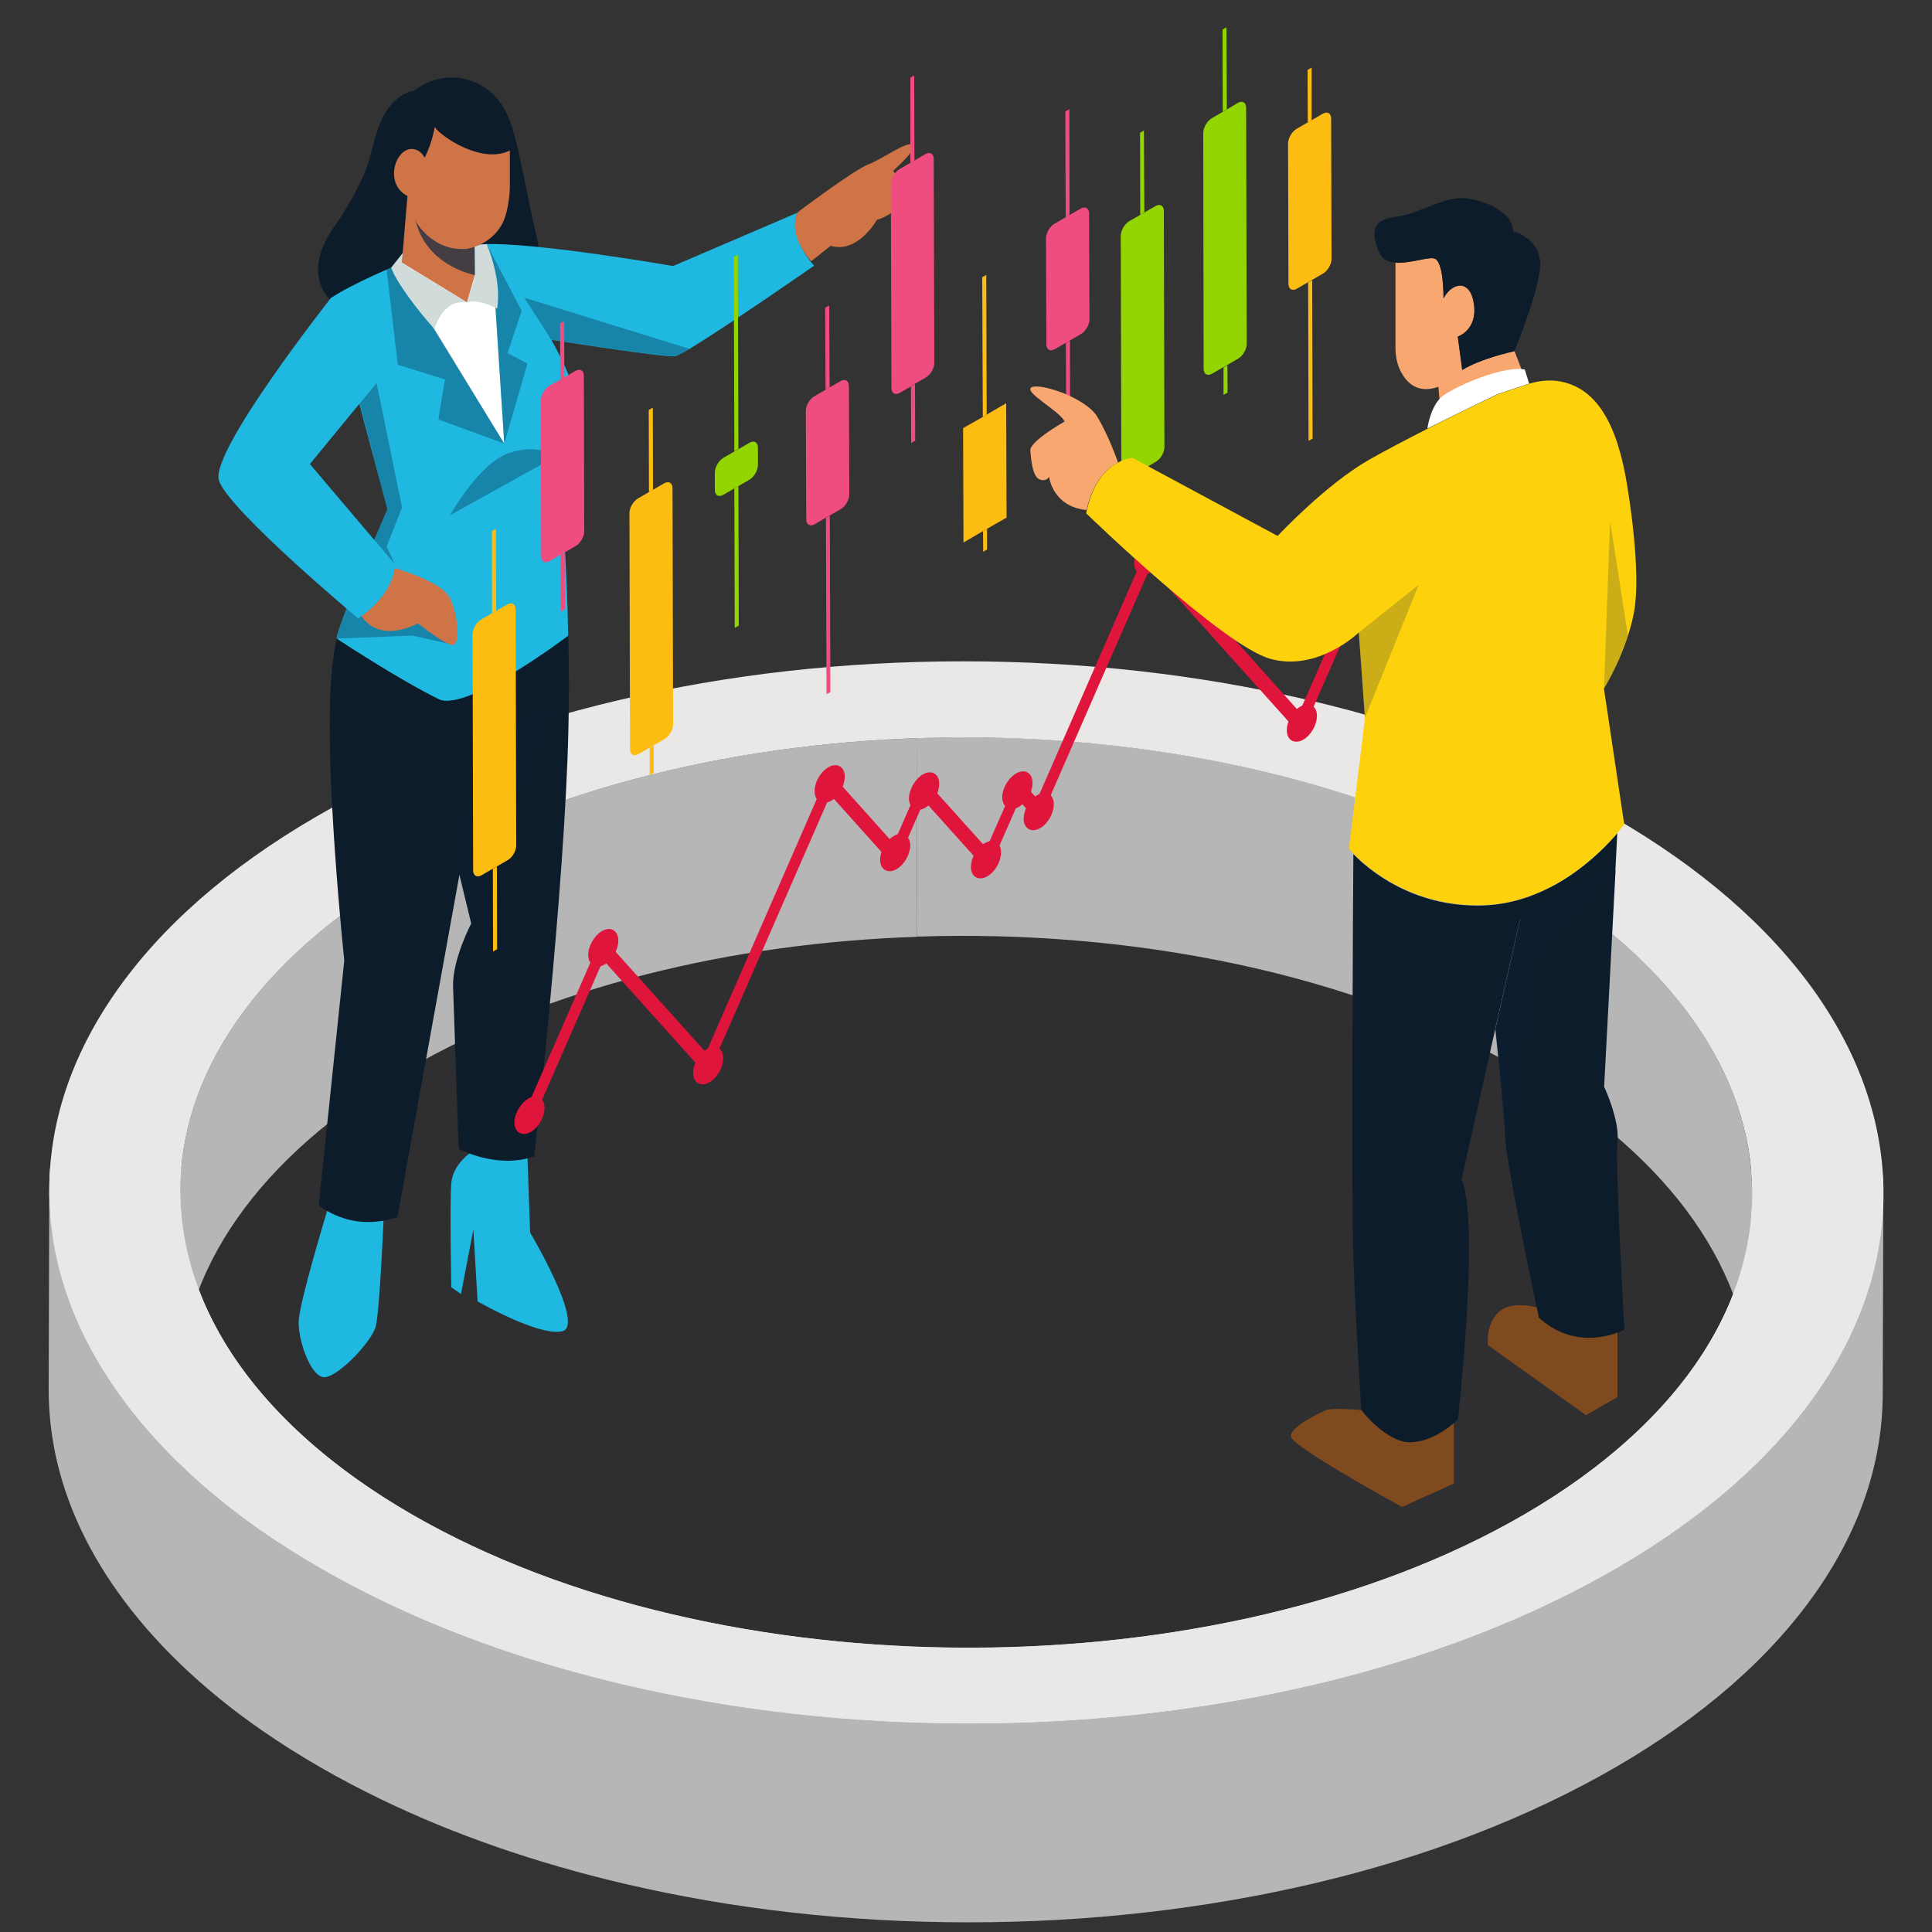
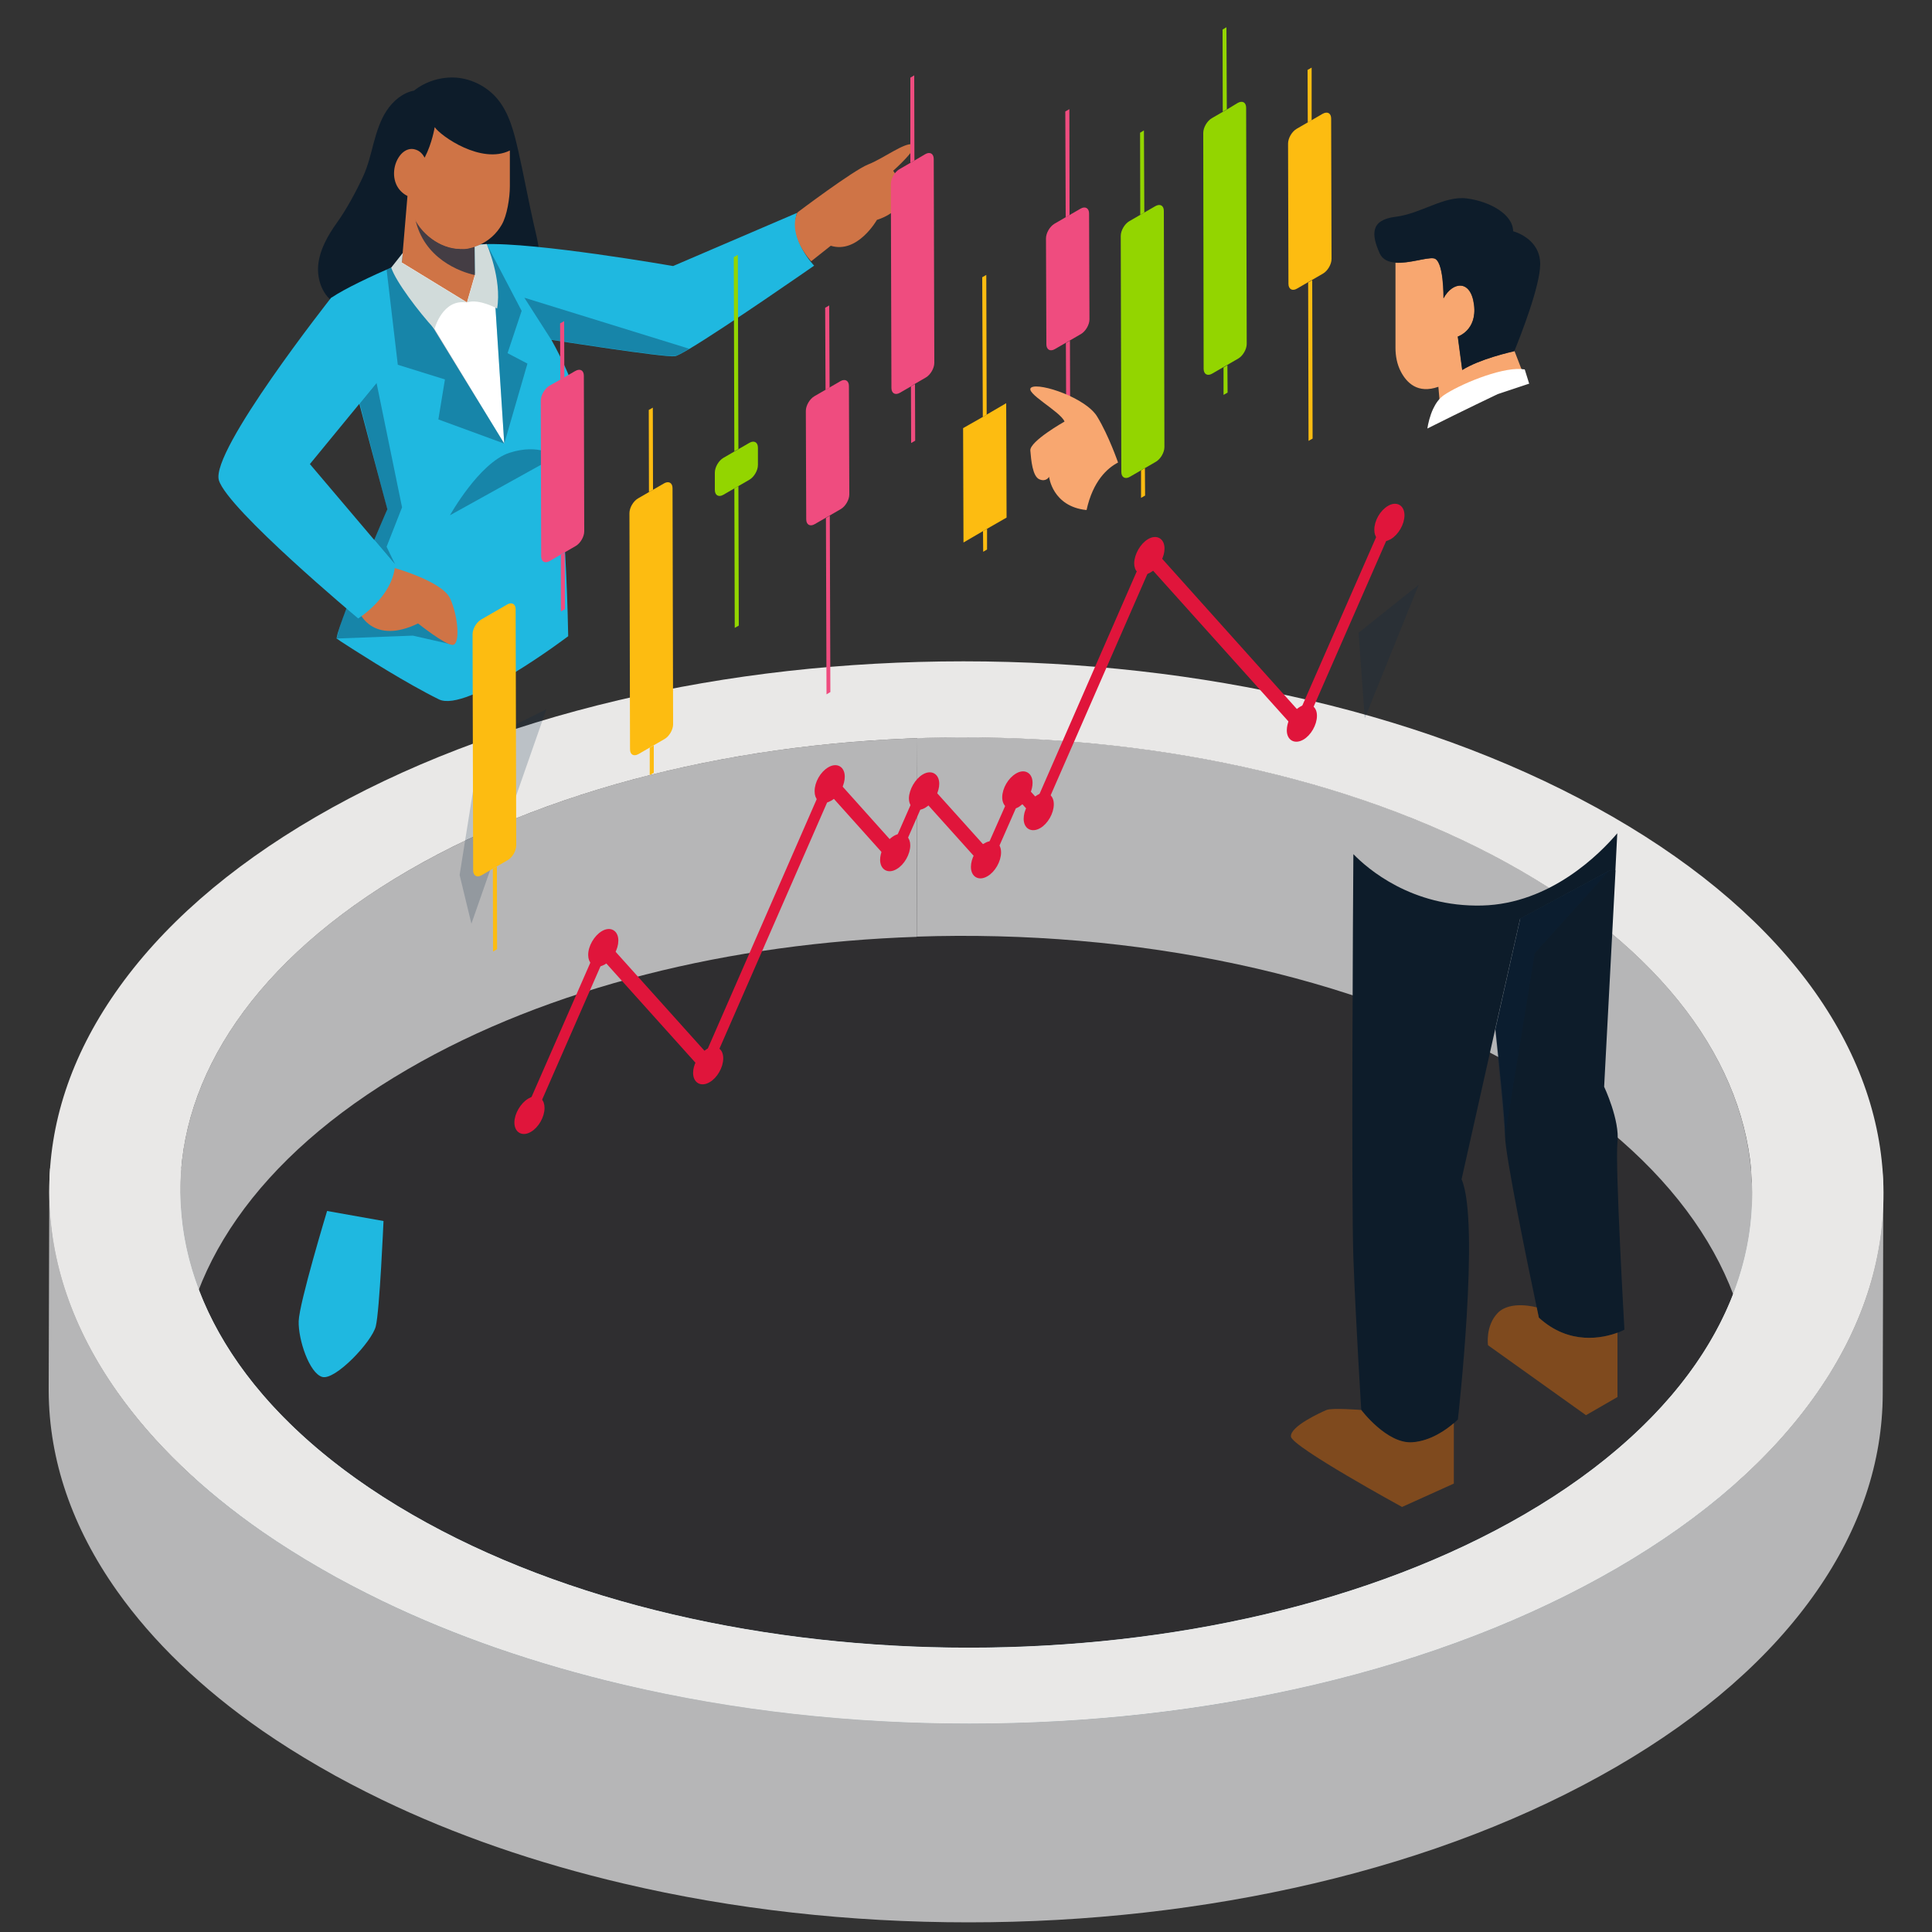
<svg xmlns="http://www.w3.org/2000/svg" version="1.1" id="Layer_1" x="0px" y="0px" viewBox="0 0 100 100" style="enable-background:new 0 0 100 100;" xml:space="preserve">
  <rect x="0" y="0" width="100" height="100" fill="#333333" stroke="none" />
  <style type="text/css">
	.st0{opacity:0.2;fill:#1F1C25;}
	.st1{fill:#B6B6B7;}
	.st2{opacity:0.302;fill:#3EC1F0;}
	.st3{fill:#E9E8E7;}
	.st4{fill:#0D1C2A;}
	.st5{fill:#1FB8E0;}
	.st6{fill:#FFFFFF;}
	.st7{fill:#CF7446;}
	.st8{opacity:0.35;fill:#092544;}
	.st9{opacity:0.2;fill:#092544;}
	.st10{opacity:0.7;fill:#092544;}
	.st11{fill:#D1DBDA;}
	.st12{fill:#FDBC11;}
	.st13{fill:#EF4C7F;}
	.st14{fill:#93D500;}
	.st15{fill:#E0153B;stroke:#E0153B;stroke-width:0.25;stroke-linecap:round;stroke-linejoin:round;stroke-miterlimit:10;}
	.st16{enable-background:new    ;}
	.st17{fill:#F8A770;}
	.st18{fill:#FDD10C;}
	.st19{fill:#7F4A1E;}
</style>
  <g>
    <g>
      <g>
        <ellipse class="st0" cx="50.6" cy="64.74" rx="43.8" ry="28.79" />
        <g>
          <path class="st1" d="M21.11,55.34C13.26,59.9,9.32,65.89,9.3,71.89l0.03-10.28c0.02-6,3.95-11.99,11.81-16.55      c7.3-4.24,16.73-6.53,26.34-6.85c-0.01,3.43-0.02,6.85-0.03,10.28C37.85,48.81,28.41,51.09,21.11,55.34z" />
        </g>
        <g>
          <path class="st1" d="M47.45,48.48c0.01-3.43,0.02-6.85,0.03-10.28c11.21-0.38,22.65,1.9,31.22,6.85      c8.01,4.63,12.01,10.71,11.99,16.79l-0.03,10.28c0.02-6.08-3.98-12.16-11.99-16.79C70.1,50.39,58.66,48.1,47.45,48.48z" />
        </g>
        <g>
          <path class="st2" d="M90.7,61.84l-0.03,10.28c-0.02,6-3.95,11.99-11.81,16.55c-15.82,9.19-41.64,9.19-57.56,0      c-8.01-4.63-12.01-10.71-12-16.79l0.03-10.28c-0.02,6.08,3.98,12.16,12,16.79c15.92,9.19,41.74,9.19,57.56,0      C86.75,73.83,90.68,67.84,90.7,61.84z" />
        </g>
        <path class="st1" d="M94.06,72.07c-2.37,3.41-5.86,6.47-10.37,9.09c-4.52,2.62-9.79,4.66-15.67,6.04     c-5.68,1.34-11.69,2.01-17.85,2.01c-6.16,0-12.17-0.68-17.87-2.01c-4.55-1.07-8.75-2.52-12.51-4.34c-1.11-0.54-2.19-1.1-3.22-1.7     c-1.04-0.6-2.02-1.22-2.95-1.86c-3.15-2.18-5.67-4.6-7.53-7.24c-2.33-3.29-3.51-6.77-3.54-10.34c0-0.04,0-0.09,0-0.13L2.52,71.88     c0,0.04,0,0.09,0,0.13c0.02,3.57,1.21,7.05,3.54,10.34c1.86,2.63,4.39,5.06,7.53,7.24c0.93,0.64,1.91,1.26,2.95,1.86     c1.03,0.6,2.11,1.16,3.22,1.7c3.77,1.82,7.96,3.27,12.51,4.34c5.7,1.34,11.71,2.01,17.87,2.01c6.16,0,12.17-0.68,17.85-2.01     c5.88-1.38,11.15-3.42,15.67-6.04c4.51-2.62,8-5.68,10.37-9.09c2.26-3.25,3.41-6.69,3.42-10.21l0.03-10.28     C97.47,65.39,96.32,68.82,94.06,72.07z" />
        <g>
          <path class="st3" d="M94.06,72.07c-2.37,3.41-5.86,6.47-10.37,9.09c-4.52,2.62-9.79,4.66-15.67,6.04      c-5.68,1.34-11.69,2.01-17.85,2.01c-6.16,0-12.17-0.68-17.87-2.01c-4.55-1.07-8.75-2.52-12.51-4.34      c-1.11-0.54-2.19-1.1-3.22-1.7c-1.04-0.6-2.02-1.22-2.95-1.86c-3.15-2.18-5.67-4.6-7.53-7.24c-2.33-3.29-3.51-6.77-3.54-10.34      c-0.02-3.57,1.13-7.05,3.42-10.34c2.37-3.41,5.86-6.47,10.38-9.1c4.51-2.62,9.78-4.65,15.67-6.04      c5.68-1.34,11.69-2.01,17.85-2.01c6.16,0,12.17,0.68,17.87,2.01c5.9,1.38,11.19,3.42,15.74,6.04c4.54,2.62,8.07,5.68,10.48,9.09      c2.32,3.3,3.51,6.78,3.53,10.35C97.5,65.29,96.35,68.78,94.06,72.07z M21.33,78.4c15.92,9.19,41.74,9.19,57.56,0      c15.82-9.19,15.73-24.15-0.19-33.34c-15.92-9.19-41.74-9.19-57.56,0C5.32,54.25,5.41,69.2,21.33,78.4L21.33,78.4z" />
        </g>
        <path class="st3" d="M90.63,60.48c0.62,6.44-3.29,13-11.74,17.91c-15.82,9.19-41.64,9.19-57.56,0     C12.82,73.49,8.84,66.93,9.38,60.48H2.59c-0.03,0.41-0.04,0.83-0.04,1.24c0.02,3.57,1.21,7.05,3.54,10.34     c1.86,2.63,4.39,5.06,7.53,7.24c0.93,0.64,1.91,1.26,2.95,1.86c1.03,0.6,2.11,1.16,3.22,1.7c3.77,1.82,7.96,3.27,12.51,4.34     c5.7,1.34,11.71,2.01,17.87,2.01c6.16,0,12.17-0.68,17.85-2.01c5.88-1.38,11.15-3.42,15.67-6.04c4.51-2.62,8-5.68,10.37-9.09     c2.29-3.3,3.44-6.78,3.42-10.35c0-0.42-0.02-0.83-0.06-1.24H90.63z" />
      </g>
    </g>
  </g>
  <g>
    <g>
      <g>
        <path class="st4" d="M27.86,14.55c-0.19,0.77-0.67,1.46-1.34,1.9c-0.66,0.44-1.49,0.6-2.27,0.47c-0.18-0.03-0.37-0.08-0.55-0.06     c-0.33,0.04-0.59,0.29-0.85,0.49c-0.89,0.68-2.11,0.9-3.19,0.57c-1.05-0.32-1.93-1.17-2.28-2.21c-0.67-0.37-0.98-1.22-0.91-1.99     c0.08-0.81,0.51-1.55,0.98-2.21c0.48-0.66,1.01-1.65,1.35-2.39c0.25-0.55,0.39-1.14,0.54-1.72c0.16-0.58,0.34-1.17,0.67-1.67     c0.33-0.5,0.83-0.93,1.42-1.04c0.62-0.49,1.42-0.73,2.21-0.67c0.8,0.07,1.57,0.47,2.09,1.08c0.63,0.75,0.87,1.73,1.09,2.68     c0.27,1.18,0.55,2.7,0.82,3.88C27.87,12.61,28.09,13.6,27.86,14.55z" />
        <path class="st5" d="M41.25,11.02l-6.41,2.75c0,0-7.16-1.25-9.8-1.13c-2.64,0.12-2.39,0.2-2.39,0.2s-4.1,1.62-5.5,2.57l2,7.57v0     l0.9,3.38c0,0-0.03,0.06-0.08,0.18c-0.14,0.33-0.46,1.07-0.83,1.95c-0.63,1.52-1.41,3.43-1.66,4.29l-0.01,0.04     c-0.02,0.09-0.04,0.16-0.05,0.23h0c0,0,0,0,0.02,0.01c0.03,0.02,0.08,0.05,0.16,0.11c0,0,0.01,0,0.01,0.01     c0.63,0.41,2.72,1.76,4.45,2.68c0.23,0.12,0.45,0.24,0.66,0.34c1.44,0.71,6.69-3.27,6.69-3.27c0,0,0,0,0,0     c-0.12-6.24-0.64-9.79-0.64-9.79s1.05-0.93,1.11-2.01c0.06-1.08-1.34-3.54-1.34-3.54s5.84,0.92,6.39,0.85     c0.09-0.01,0.36-0.15,0.75-0.38c1.88-1.12,6.46-4.31,6.46-4.31S40.83,12.42,41.25,11.02z" />
        <polygon class="st6" points="20.81,13.59 20.45,13.76 26.1,22.96 25.54,14.3    " />
        <path class="st5" d="M16.93,62.68c0,0-1.44,4.75-1.47,5.7c-0.03,0.95,0.55,2.7,1.22,2.89c0.67,0.19,2.57-1.82,2.77-2.62     s0.4-5.45,0.4-5.45L16.93,62.68z" />
-         <path class="st5" d="M24.4,59.63c0,0-0.95,0.61-1.04,1.59c-0.09,0.98,0,5.41,0,5.41l0.5,0.35l0.64-3.34l0.22,3.72     c0,0,3.14,1.81,4.37,1.55c1.23-0.26-1.65-5.11-1.65-5.11l-0.16-4.52L24.4,59.63z" />
        <path class="st7" d="M41.27,11c0,0,2.9-2.19,3.67-2.49c0.77-0.3,1.87-1.14,2.29-1.04c0.42,0.11-1,1.37-1,1.37     s0.44,0.52,0.41,1.36c-0.03,0.84-1.25,1.18-1.25,1.18s-1,1.77-2.39,1.34l-1.01,0.8C41.98,13.53,40.75,12.22,41.27,11z" />
-         <path class="st4" d="M29.42,37.75c-0.18,8.22-1.77,22.1-1.77,22.1c-1.93,0.69-3.91-0.39-3.91-0.39s-0.24-7.01-0.29-8.4     c-0.04-1.39,0.94-3.26,0.94-3.26l-0.61-2.52l-3.21,17.72c-2.49,0.82-4.07-0.63-4.07-0.63l1.32-12.66c0,0-1.07-10.08-0.66-14.79     c0.05-0.63,0.14-1.26,0.26-1.87c0.03,0.02,0.08,0.05,0.16,0.11c0,0,0.01,0,0.01,0.01c0.63,0.41,2.72,1.76,4.45,2.68     c0.23,0.12,0.45,0.24,0.66,0.34c1.44,0.71,6.69-3.27,6.69-3.27c0,0,0,0,0,0c0.01-0.01,0.02-0.02,0.02-0.02     C29.46,34.47,29.46,36.1,29.42,37.75z" />
        <path class="st8" d="M35.67,18.05c-0.38,0.23-0.65,0.37-0.75,0.38c-0.55,0.06-6.39-0.85-6.39-0.85l-1.39-2.17L35.67,18.05z" />
        <path class="st8" d="M23.29,26.67l5.48-3.04c0,0-0.85-0.7-2.41-0.19C24.81,23.95,23.29,26.67,23.29,26.67z" />
        <polygon class="st9" points="23.79,45.29 24.89,38.39 28.28,36.71 24.4,47.81    " />
        <polyline class="st8" points="20.01,13.95 20.59,18.88 23.03,19.64 22.69,21.71 26.1,22.96 22.49,17.03 20.25,13.85 20.01,13.95         " />
        <polygon class="st8" points="25.54,14.3 26.1,22.96 27.3,18.82 26.27,18.28 27,16.09 25.19,12.63    " />
        <path class="st7" d="M21.17,9.2C21.17,9.2,21.17,9.2,21.17,9.2c0,0-0.37,4.39-0.37,4.39l3.37,2.06l0.41-1.42l-0.01-1.47     c-0.07,0.01-0.47,0.12-0.55,0.12c-1.57,0-2.84-1.63-2.84-3.2V9.2z" />
        <path class="st10" d="M24.57,12.76c0,0-0.31,0.1-0.55,0.12c-1.1,0.08-2.06-0.64-2.53-1.56h0c0.44,2.06,2.31,2.75,3.1,2.92     C24.58,14.23,24.59,13.18,24.57,12.76z" />
        <path class="st11" d="M20.85,13.09l-0.6,0.76c0.23,0.72,1.43,2.3,2.24,3.18c0,0,0.41-1.59,1.68-1.37l-3.37-2.06L20.85,13.09z" />
        <path class="st11" d="M24.57,12.76l0.23-0.09l0.39-0.04c0,0,0.8,1.82,0.54,3.34c0,0-0.93-0.52-1.55-0.32l0.41-1.42L24.57,12.76z" />
        <polygon class="st8" points="18.62,20.88 19.49,19.82 20.81,26.26 20.01,28.3 20.45,29.21 19.37,27.94 20.04,26.36    " />
        <path class="st8" d="M23.43,33.37l-2.06-0.47l-3.94,0.15c0,0,0.15-0.73,0.5-1.57l4.04,0.35L23.43,33.37z" />
        <path class="st7" d="M20.25,29.35l-1.63,2.38c0,0,0.7,1.66,3.02,0.54c0,0,1.4,1.12,1.79,1.11c0.4-0.01,0.29-1.48-0.13-2.4     C22.87,30.05,20.25,29.35,20.25,29.35z" />
        <path class="st5" d="M17.14,15.41c0,0-6.27,7.94-5.81,9.45s7.21,7.15,7.21,7.15s1.81-1.12,1.91-2.79l-4.41-5.2l3.44-4.19     C19.49,19.82,19.71,14.9,17.14,15.41z" />
        <path class="st7" d="M26.39,7.79v1.85c0,0.61-0.15,1.53-0.42,1.99c0,0,0,0,0,0c-0.27,0.47-0.67,0.83-1.16,1.05     c-0.08,0.04-0.52,0.21-0.8,0.21c-1.12,0-2.1-0.65-2.57-1.59h0c-0.12-0.24-0.21-0.85-0.26-1.12c-0.22-0.08-0.42-0.24-0.56-0.44     c-0.36-0.52-0.27-1.3,0.14-1.76c0.2-0.22,0.48-0.34,0.77-0.23c0.21,0.07,0.35,0.23,0.45,0.41c0.39-0.75,0.52-1.58,0.52-1.58     C22.82,7.05,24.92,8.52,26.39,7.79z" />
      </g>
    </g>
    <g>
      <g>
        <g>
-           <polygon class="st12" points="25.46,27.49 25.67,27.37 25.68,31.62 25.47,31.74     " />
-         </g>
+           </g>
        <g>
          <polygon class="st12" points="25.52,49.25 25.51,44.97 25.72,44.85 25.73,49.13     " />
        </g>
        <g>
          <path class="st12" d="M26.25,31.29c0.24-0.14,0.44-0.03,0.44,0.25l0.03,12.22c0,0.28-0.2,0.62-0.44,0.76l-0.57,0.33l-0.21,0.12      l-0.57,0.33c-0.24,0.14-0.44,0.03-0.44-0.25l-0.03-12.22c0-0.28,0.2-0.62,0.44-0.76l0.57-0.33l0.21-0.12L26.25,31.29z" />
        </g>
        <g>
          <polygon class="st13" points="28.99,16.74 29.2,16.62 29.21,19.53 29,19.65     " />
        </g>
        <g>
          <polygon class="st13" points="29.03,31.65 29.03,28.72 29.23,28.6 29.24,31.53     " />
        </g>
        <g>
          <path class="st13" d="M29.78,19.2c0.25-0.14,0.44-0.03,0.44,0.25l0.02,8.05c0,0.28-0.2,0.62-0.44,0.76l-0.57,0.33l-0.21,0.12      l-0.57,0.33c-0.25,0.14-0.44,0.03-0.44-0.25l-0.02-8.05c0-0.28,0.2-0.62,0.44-0.77L29,19.65l0.21-0.12L29.78,19.2z" />
        </g>
        <g>
          <polygon class="st12" points="33.58,21.22 33.79,21.1 33.8,25.35 33.59,25.47     " />
        </g>
        <g>
          <path class="st12" d="M34.37,25.02c0.24-0.14,0.44-0.03,0.44,0.25l0.03,12.22c0,0.28-0.2,0.62-0.44,0.76l-0.57,0.33l-0.21,0.12      l-0.57,0.33c-0.25,0.14-0.44,0.03-0.44-0.25l-0.03-12.22c0-0.28,0.2-0.62,0.44-0.76l0.57-0.33l0.21-0.12L34.37,25.02z" />
        </g>
        <g>
          <polygon class="st12" points="33.63,40.12 33.63,38.7 33.84,38.58 33.84,40     " />
        </g>
        <g>
          <g>
            <path class="st14" d="M38.79,22.92c0.24-0.14,0.44-0.03,0.44,0.25l0,0.9c0,0.28-0.2,0.62-0.44,0.76l-0.57,0.33l-0.21,0.12       l-0.57,0.33C37.2,25.75,37,25.64,37,25.36l0-0.9c0-0.28,0.2-0.62,0.44-0.76l0.57-0.33l0.21-0.12L38.79,22.92z" />
          </g>
          <g>
            <polygon class="st14" points="38.03,32.5 38.01,25.28 38.22,25.16 38.24,32.38      " />
          </g>
        </g>
        <g>
          <polygon class="st14" points="37.98,13.31 38.19,13.19 38.22,23.24 38.01,23.36     " />
        </g>
        <g>
          <polygon class="st13" points="42.78,35.94 42.75,26.81 42.95,26.69 42.98,35.82     " />
        </g>
        <g>
          <g>
            <path class="st13" d="M43.5,19.73c0.24-0.14,0.44-0.03,0.44,0.25l0.02,5.61c0,0.28-0.2,0.62-0.44,0.76l-0.57,0.33l-0.21,0.12       l-0.57,0.33c-0.24,0.14-0.44,0.03-0.44-0.25l-0.02-5.61c0-0.28,0.2-0.62,0.44-0.76l0.57-0.33l0.21-0.12L43.5,19.73z" />
          </g>
          <g>
            <polygon class="st13" points="42.71,15.93 42.92,15.81 42.94,20.06 42.73,20.18      " />
          </g>
        </g>
        <g>
          <path class="st13" d="M47.89,7.98c0.24-0.14,0.44-0.03,0.44,0.25l0.03,10.55c0,0.28-0.2,0.62-0.44,0.76l-0.57,0.33L47.15,20      l-0.57,0.33c-0.24,0.14-0.44,0.03-0.44-0.25L46.11,9.52c0-0.28,0.2-0.62,0.44-0.76l0.57-0.33l0.21-0.12L47.89,7.98z" />
        </g>
        <g>
          <polygon class="st13" points="47.12,4.02 47.32,3.9 47.33,8.31 47.12,8.43     " />
        </g>
        <g>
          <polygon class="st13" points="47.16,22.93 47.15,20 47.36,19.88 47.37,22.81     " />
        </g>
        <g>
          <polygon class="st12" points="50.89,28.56 50.88,27.49 51.09,27.37 51.09,28.44     " />
        </g>
        <g>
          <polygon class="st12" points="52.08,20.87 52.1,26.79 51.09,27.37 50.88,27.49 49.87,28.08 49.85,22.16 50.87,21.58       51.07,21.46     " />
        </g>
        <g>
          <polygon class="st12" points="50.84,14.35 51.05,14.23 51.07,21.46 50.87,21.58     " />
        </g>
        <g>
          <polygon class="st13" points="55.14,5.77 55.35,5.65 55.36,11.13 55.16,11.25     " />
        </g>
        <g>
          <polygon class="st13" points="55.2,24.97 55.17,17.75 55.38,17.63 55.4,24.85     " />
        </g>
        <g>
          <path class="st13" d="M55.93,10.8c0.24-0.14,0.44-0.03,0.44,0.25l0.02,5.48c0,0.28-0.2,0.62-0.44,0.76l-0.57,0.33l-0.21,0.12      l-0.57,0.33c-0.24,0.14-0.44,0.03-0.44-0.25l-0.02-5.48c0-0.28,0.2-0.62,0.44-0.76l0.57-0.33l0.21-0.12L55.93,10.8z" />
        </g>
        <g>
          <polygon class="st14" points="59.01,6.87 59.21,6.75 59.23,11 59.02,11.12     " />
        </g>
        <g>
          <polygon class="st12" points="59.06,25.77 59.06,24.35 59.26,24.23 59.27,25.65     " />
        </g>
        <g>
          <path class="st14" d="M59.8,10.67c0.25-0.14,0.44-0.03,0.44,0.25l0.03,12.22c0,0.28-0.2,0.62-0.44,0.76l-0.57,0.33l-0.21,0.12      l-0.57,0.33c-0.24,0.14-0.44,0.03-0.44-0.25l-0.03-12.22c0-0.28,0.2-0.62,0.44-0.76l0.57-0.33L59.23,11L59.8,10.67z" />
        </g>
        <g>
          <polygon class="st14" points="63.28,1.53 63.48,1.41 63.5,5.66 63.29,5.78     " />
        </g>
        <g>
          <polygon class="st14" points="63.33,20.44 63.33,19.02 63.53,18.9 63.54,20.32     " />
        </g>
        <g>
          <path class="st14" d="M64.06,5.33c0.25-0.14,0.44-0.03,0.44,0.25l0.03,12.22c0,0.28-0.2,0.62-0.44,0.76l-0.57,0.33l-0.21,0.12      l-0.57,0.33c-0.24,0.14-0.44,0.03-0.44-0.25L62.28,6.88c0-0.28,0.2-0.62,0.44-0.76l0.57-0.33l0.21-0.12L64.06,5.33z" />
        </g>
        <g>
          <path class="st12" d="M68.46,5.89c0.25-0.14,0.44-0.03,0.44,0.25l0.02,7.26c0,0.28-0.2,0.62-0.44,0.76l-0.57,0.33l-0.21,0.12      l-0.57,0.33c-0.24,0.14-0.44,0.03-0.44-0.25l-0.02-7.26c0-0.28,0.2-0.62,0.44-0.76l0.57-0.33l0.21-0.12L68.46,5.89z" />
        </g>
        <g>
          <polygon class="st12" points="67.68,3.62 67.89,3.5 67.89,6.22 67.69,6.34     " />
        </g>
        <g>
          <polygon class="st12" points="67.73,22.82 67.71,14.62 67.92,14.5 67.94,22.7     " />
        </g>
      </g>
      <g>
        <g>
          <path class="st15" d="M71.37,27.79c0.07,0.08,0.17,0.11,0.29,0.1l-3.83,8.75c-0.09-0.05-0.2-0.06-0.33-0.02L71.37,27.79z" />
        </g>
        <g>
          <path class="st15" d="M67.37,36.68c0.05-0.03,0.1-0.05,0.15-0.07c0.13-0.04,0.24-0.03,0.33,0.02c0.12,0.07,0.19,0.21,0.19,0.42      c0,0.42-0.29,0.93-0.65,1.13s-0.66,0.04-0.66-0.38c0-0.16,0.04-0.33,0.11-0.5C66.9,37.15,67,37,67.12,36.88      C67.19,36.8,67.28,36.73,67.37,36.68z" />
        </g>
        <g>
          <path class="st15" d="M59.7,29.37c0.12-0.12,0.23-0.26,0.31-0.42l7.11,7.93C67,37,66.9,37.15,66.83,37.31L59.7,29.37z" />
        </g>
        <g>
          <path class="st15" d="M59.49,28.01c0.36-0.21,0.66-0.04,0.66,0.38c0,0.18-0.05,0.38-0.15,0.56c-0.08,0.16-0.19,0.3-0.31,0.42      c-0.06,0.06-0.13,0.11-0.2,0.15c-0.07,0.04-0.13,0.07-0.2,0.08c-0.12,0.03-0.23,0-0.31-0.06c-0.1-0.08-0.15-0.21-0.15-0.39      C58.84,28.73,59.13,28.22,59.49,28.01z" />
        </g>
        <g class="st16">
          <g>
            <path class="st15" d="M53.77,41.25c0.04-0.02,0.08-0.04,0.12-0.06c0.13-0.05,0.24-0.04,0.33,0.01c0.12,0.07,0.2,0.21,0.2,0.43       c0,0.42-0.29,0.93-0.65,1.13s-0.66,0.04-0.66-0.38c0-0.18,0.05-0.38,0.15-0.56c0.08-0.16,0.19-0.3,0.31-0.42       C53.63,41.34,53.7,41.29,53.77,41.25z" />
          </g>
          <g>
            <path class="st15" d="M52.92,41.44c0.12-0.13,0.22-0.28,0.29-0.44l0.36,0.4c-0.12,0.12-0.23,0.26-0.31,0.42L52.92,41.44z" />
          </g>
          <g>
            <path class="st15" d="M58.99,29.54c0.08,0.06,0.19,0.09,0.31,0.06l-5.07,11.6c-0.09-0.05-0.21-0.05-0.33-0.01L58.99,29.54z" />
          </g>
          <g>
            <path class="st15" d="M52.66,40.14c0.36-0.21,0.66-0.04,0.66,0.38c0,0.16-0.04,0.33-0.11,0.49c-0.07,0.16-0.17,0.32-0.29,0.44       c-0.08,0.08-0.16,0.15-0.25,0.21c-0.06,0.03-0.11,0.06-0.16,0.07c-0.13,0.04-0.24,0.02-0.32-0.03       C52.07,41.61,52,41.47,52,41.27C52,40.85,52.29,40.35,52.66,40.14z" />
          </g>
        </g>
        <g>
          <path class="st15" d="M51.03,43.75c0.1-0.06,0.2-0.09,0.29-0.09c0.12,0,0.21,0.04,0.28,0.13c0.06,0.08,0.09,0.19,0.09,0.33      c0,0.42-0.29,0.93-0.65,1.13c-0.36,0.21-0.66,0.04-0.66-0.38c0-0.19,0.06-0.41,0.17-0.61c0.08-0.16,0.19-0.3,0.32-0.41      C50.91,43.82,50.97,43.78,51.03,43.75z" />
        </g>
        <g>
          <path class="st15" d="M52.18,41.68c0.09,0.06,0.2,0.07,0.32,0.03l-0.91,2.07c-0.07-0.09-0.16-0.13-0.28-0.13L52.18,41.68z" />
        </g>
        <g>
          <path class="st15" d="M47.83,40.19c0.36-0.21,0.66-0.04,0.66,0.38c0,0.17-0.05,0.35-0.13,0.52c-0.07,0.16-0.18,0.31-0.3,0.43      c-0.07,0.07-0.15,0.13-0.23,0.18c-0.1,0.06-0.2,0.09-0.28,0.09c-0.12,0-0.21-0.04-0.28-0.13c-0.06-0.08-0.1-0.19-0.1-0.34      C47.18,40.91,47.47,40.4,47.83,40.19z" />
        </g>
        <g>
          <path class="st15" d="M48.07,41.52c0.12-0.12,0.22-0.27,0.3-0.43l2.5,2.78c-0.12,0.11-0.23,0.25-0.32,0.41L48.07,41.52z" />
        </g>
        <g>
          <path class="st15" d="M46.32,43.38c0.08-0.05,0.16-0.08,0.24-0.09c0.12-0.02,0.22,0.02,0.3,0.09c0.08,0.08,0.13,0.21,0.13,0.37      c0,0.42-0.29,0.93-0.65,1.13c-0.36,0.21-0.66,0.04-0.66-0.38c0-0.15,0.04-0.31,0.1-0.46c0.07-0.16,0.16-0.32,0.28-0.45      C46.13,43.52,46.22,43.44,46.32,43.38z" />
        </g>
        <g>
          <path class="st15" d="M47.27,41.66c0.07,0.09,0.16,0.13,0.28,0.13l-0.7,1.6c-0.07-0.07-0.18-0.11-0.3-0.09L47.27,41.66z" />
        </g>
        <g>
          <path class="st15" d="M42.94,39.82c0.36-0.21,0.66-0.04,0.66,0.38c0,0.17-0.05,0.36-0.13,0.54c-0.08,0.16-0.18,0.31-0.3,0.43      c-0.07,0.07-0.14,0.13-0.22,0.17c-0.07,0.04-0.14,0.07-0.21,0.08c-0.12,0.02-0.23,0-0.31-0.07c-0.09-0.08-0.14-0.21-0.14-0.39      C42.28,40.54,42.57,40.03,42.94,39.82z" />
        </g>
        <g>
          <path class="st15" d="M43.16,41.16c0.12-0.12,0.22-0.27,0.3-0.43l2.58,2.88c-0.12,0.13-0.21,0.29-0.28,0.45L43.16,41.16z" />
        </g>
        <g>
          <path class="st15" d="M42.42,41.34c0.08,0.07,0.18,0.09,0.31,0.07l-5.65,12.92c-0.1-0.04-0.22-0.03-0.35,0.04L42.42,41.34z" />
        </g>
        <g>
          <path class="st15" d="M31.22,48.3c0.36-0.21,0.66-0.04,0.66,0.38c0,0.2-0.06,0.41-0.17,0.61c-0.08,0.15-0.2,0.3-0.32,0.41      c-0.05,0.05-0.11,0.09-0.16,0.12c-0.08,0.04-0.15,0.07-0.22,0.08c-0.12,0.02-0.23-0.01-0.3-0.08c-0.08-0.08-0.14-0.21-0.14-0.38      C30.56,49.02,30.86,48.51,31.22,48.3z" />
        </g>
        <g>
          <path class="st15" d="M36.66,54.4c0.02-0.01,0.04-0.02,0.06-0.03c0.13-0.06,0.25-0.07,0.35-0.04c0.15,0.05,0.24,0.21,0.24,0.45      c0,0.42-0.29,0.93-0.65,1.13c-0.36,0.21-0.66,0.04-0.66-0.38c0-0.17,0.05-0.36,0.14-0.54c0.08-0.16,0.18-0.31,0.3-0.43      C36.51,54.5,36.59,54.45,36.66,54.4z" />
        </g>
        <g>
          <path class="st15" d="M31.39,49.69c0.13-0.11,0.24-0.25,0.32-0.41l4.74,5.28c-0.12,0.12-0.23,0.27-0.3,0.43L31.39,49.69z" />
        </g>
        <g>
          <path class="st15" d="M27.41,56.97c0.07-0.04,0.13-0.07,0.19-0.08c0.12-0.03,0.23-0.01,0.31,0.06c0.1,0.08,0.15,0.21,0.15,0.4      c0,0.42-0.29,0.93-0.65,1.13c-0.36,0.21-0.66,0.04-0.66-0.38C26.75,57.69,27.05,57.18,27.41,56.97z" />
        </g>
        <g>
          <path class="st15" d="M30.7,49.81c0.08,0.07,0.18,0.1,0.3,0.08l-3.09,7.06c-0.08-0.06-0.19-0.09-0.31-0.06L30.7,49.81z" />
        </g>
        <g>
          <path class="st15" d="M71.91,26.29c0.36-0.21,0.66-0.04,0.66,0.38c0,0.42-0.29,0.92-0.65,1.13c-0.09,0.05-0.17,0.08-0.25,0.09      c-0.12,0.01-0.22-0.02-0.29-0.1c-0.08-0.08-0.12-0.2-0.12-0.36C71.25,27.01,71.54,26.5,71.91,26.29z" />
        </g>
      </g>
    </g>
    <g>
      <g>
        <path class="st17" d="M78.37,18.17c0.01,0,0.02,0,0.02,0l0.42,1.09v0c-1.06-0.06-3,0.77-3.69,1.25c-0.23,0.16-0.4,0.4-0.52,0.66     l-0.05-0.02l-0.1-1.13c-1.07,0.38-1.64-0.21-1.94-0.78c-0.2-0.38-0.28-0.81-0.28-1.24v-4.4c0.7,0.05,1.61-0.28,1.97-0.23     c0.54,0.07,0.51,2.07,0.51,2.07c0.46-0.86,1.41-1,1.58,0.33s-0.84,1.65-0.84,1.65l0.23,1.73C76.59,18.58,78.17,18.22,78.37,18.17     z" />
        <path class="st17" d="M57.87,23.94c-0.56,0.29-1.3,0.96-1.63,2.46c-1.77-0.18-1.94-1.72-1.94-1.72s-0.15,0.28-0.5,0.13     c-0.36-0.15-0.43-1.01-0.47-1.49s1.77-1.5,1.77-1.5c-0.21-0.53-2.14-1.52-1.71-1.77c0.44-0.25,2.84,0.55,3.41,1.53     C57.39,22.55,57.87,23.94,57.87,23.94z" />
        <path class="st6" d="M78.92,19.12l0.23,0.74c-0.02,0.01-0.05,0.01-0.07,0.02l-1.56,0.52c0,0-1.77,0.84-3.64,1.78     c0.04-0.26,0.13-0.66,0.3-1.02c0.13-0.28,0.31-0.54,0.56-0.71c0.76-0.52,2.85-1.42,4-1.35C78.81,19.11,78.87,19.12,78.92,19.12z" />
-         <path class="st18" d="M79.15,19.86c0.62-0.19,1.28-0.23,1.9-0.05c1.31,0.38,2.48,1.58,3.09,4.84c0.16,0.87,0.82,4.92,0.44,7.02     c-0.39,2.1-1.56,3.97-1.56,3.97l1.05,7.02c0,0-0.12,0.17-0.35,0.45c-0.9,1.06-3.46,3.66-7,3.74c-3.65,0.09-5.94-1.92-6.66-2.66     c-0.16-0.16-0.24-0.26-0.24-0.26l0.83-6.75l-0.32-4.44c0,0-2.12,2.05-4.58,1.36c-2.46-0.68-9.53-7.53-9.53-7.53     c0.01-0.06,0.02-0.12,0.04-0.18c0.33-1.5,1.06-2.17,1.63-2.46c0.41-0.22,0.73-0.23,0.73-0.23l7.51,4.04c0,0,2.45-2.63,4.71-3.93     c0.84-0.48,1.97-1.07,3.07-1.63c1.87-0.95,3.64-1.78,3.64-1.78l1.56-0.52C79.1,19.87,79.13,19.87,79.15,19.86z" />
        <path class="st4" d="M83.72,68.98c-0.73,0.27-2.48,0.68-4.07-0.78c0,0-0.04-0.19-0.11-0.53c-0.39-1.84-1.64-7.89-1.64-8.88     c0-0.83-0.32-3.84-0.5-5.52l1.29-5.74l4.63-2.49l0.3,0.02l-0.59,11.19c0,0,0.82,1.73,0.69,2.88c-0.13,1.14,0.36,9.69,0.36,9.69     S83.95,68.9,83.72,68.98z" />
        <path class="st19" d="M83.72,68.98v3.33l-1.63,0.94l-5.07-3.62c0,0-0.15-0.99,0.5-1.67c0.66-0.68,2.02-0.29,2.02-0.29     c0.07,0.33,0.11,0.53,0.11,0.53C81.24,69.66,82.99,69.25,83.72,68.98z" />
        <path class="st4" d="M77.39,53.28l-1.74,7.76c0.97,2.19-0.19,12.43-0.19,12.43s-0.08,0.08-0.21,0.2     c-0.37,0.32-1.18,0.92-2.14,0.99c-1.31,0.1-2.65-1.67-2.65-1.67s-0.28-4.41-0.41-7.89c-0.11-3.18-0.02-18.23,0-20.89     c0.72,0.74,3.01,2.75,6.66,2.66c3.54-0.09,6.1-2.68,7-3.74l-0.1,1.96l-0.3-0.02l-4.63,2.49L77.39,53.28z" />
        <path class="st4" d="M72.24,13.59c-0.37-0.02-0.68-0.15-0.83-0.48c-0.43-0.97-0.49-1.73,0.83-1.89c1.31-0.16,2.51-1.1,3.68-0.95     c1.17,0.15,2.39,0.81,2.4,1.7c0,0,1.4,0.35,1.4,1.7c0,1.13-1.02,3.72-1.34,4.51c-0.21,0.05-1.78,0.4-2.69,0.97l-0.23-1.73     c0,0,1.01-0.32,0.84-1.65s-1.12-1.19-1.58-0.33c0,0,0.03-2-0.51-2.07C73.85,13.31,72.94,13.64,72.24,13.59z" />
        <path class="st19" d="M75.25,73.66v3.13L72.57,78c0,0-5.69-3.11-5.75-3.64c-0.06-0.53,1.56-1.26,1.84-1.38c0.28-0.12,1.8,0,1.8,0     s1.33,1.77,2.65,1.67C74.07,74.58,74.88,73.98,75.25,73.66z" />
-         <path class="st9" d="M83.02,35.65l0.32-8.66l0.92,5.91C84.26,32.89,83.83,34.28,83.02,35.65z" />
        <polygon class="st9" points="70.32,32.75 73.43,30.27 70.64,37.18    " />
        <polygon class="st9" points="77.39,53.28 78.68,47.54 83.31,45.05 79.44,49.34 77.9,58.8    " />
      </g>
    </g>
  </g>
</svg>